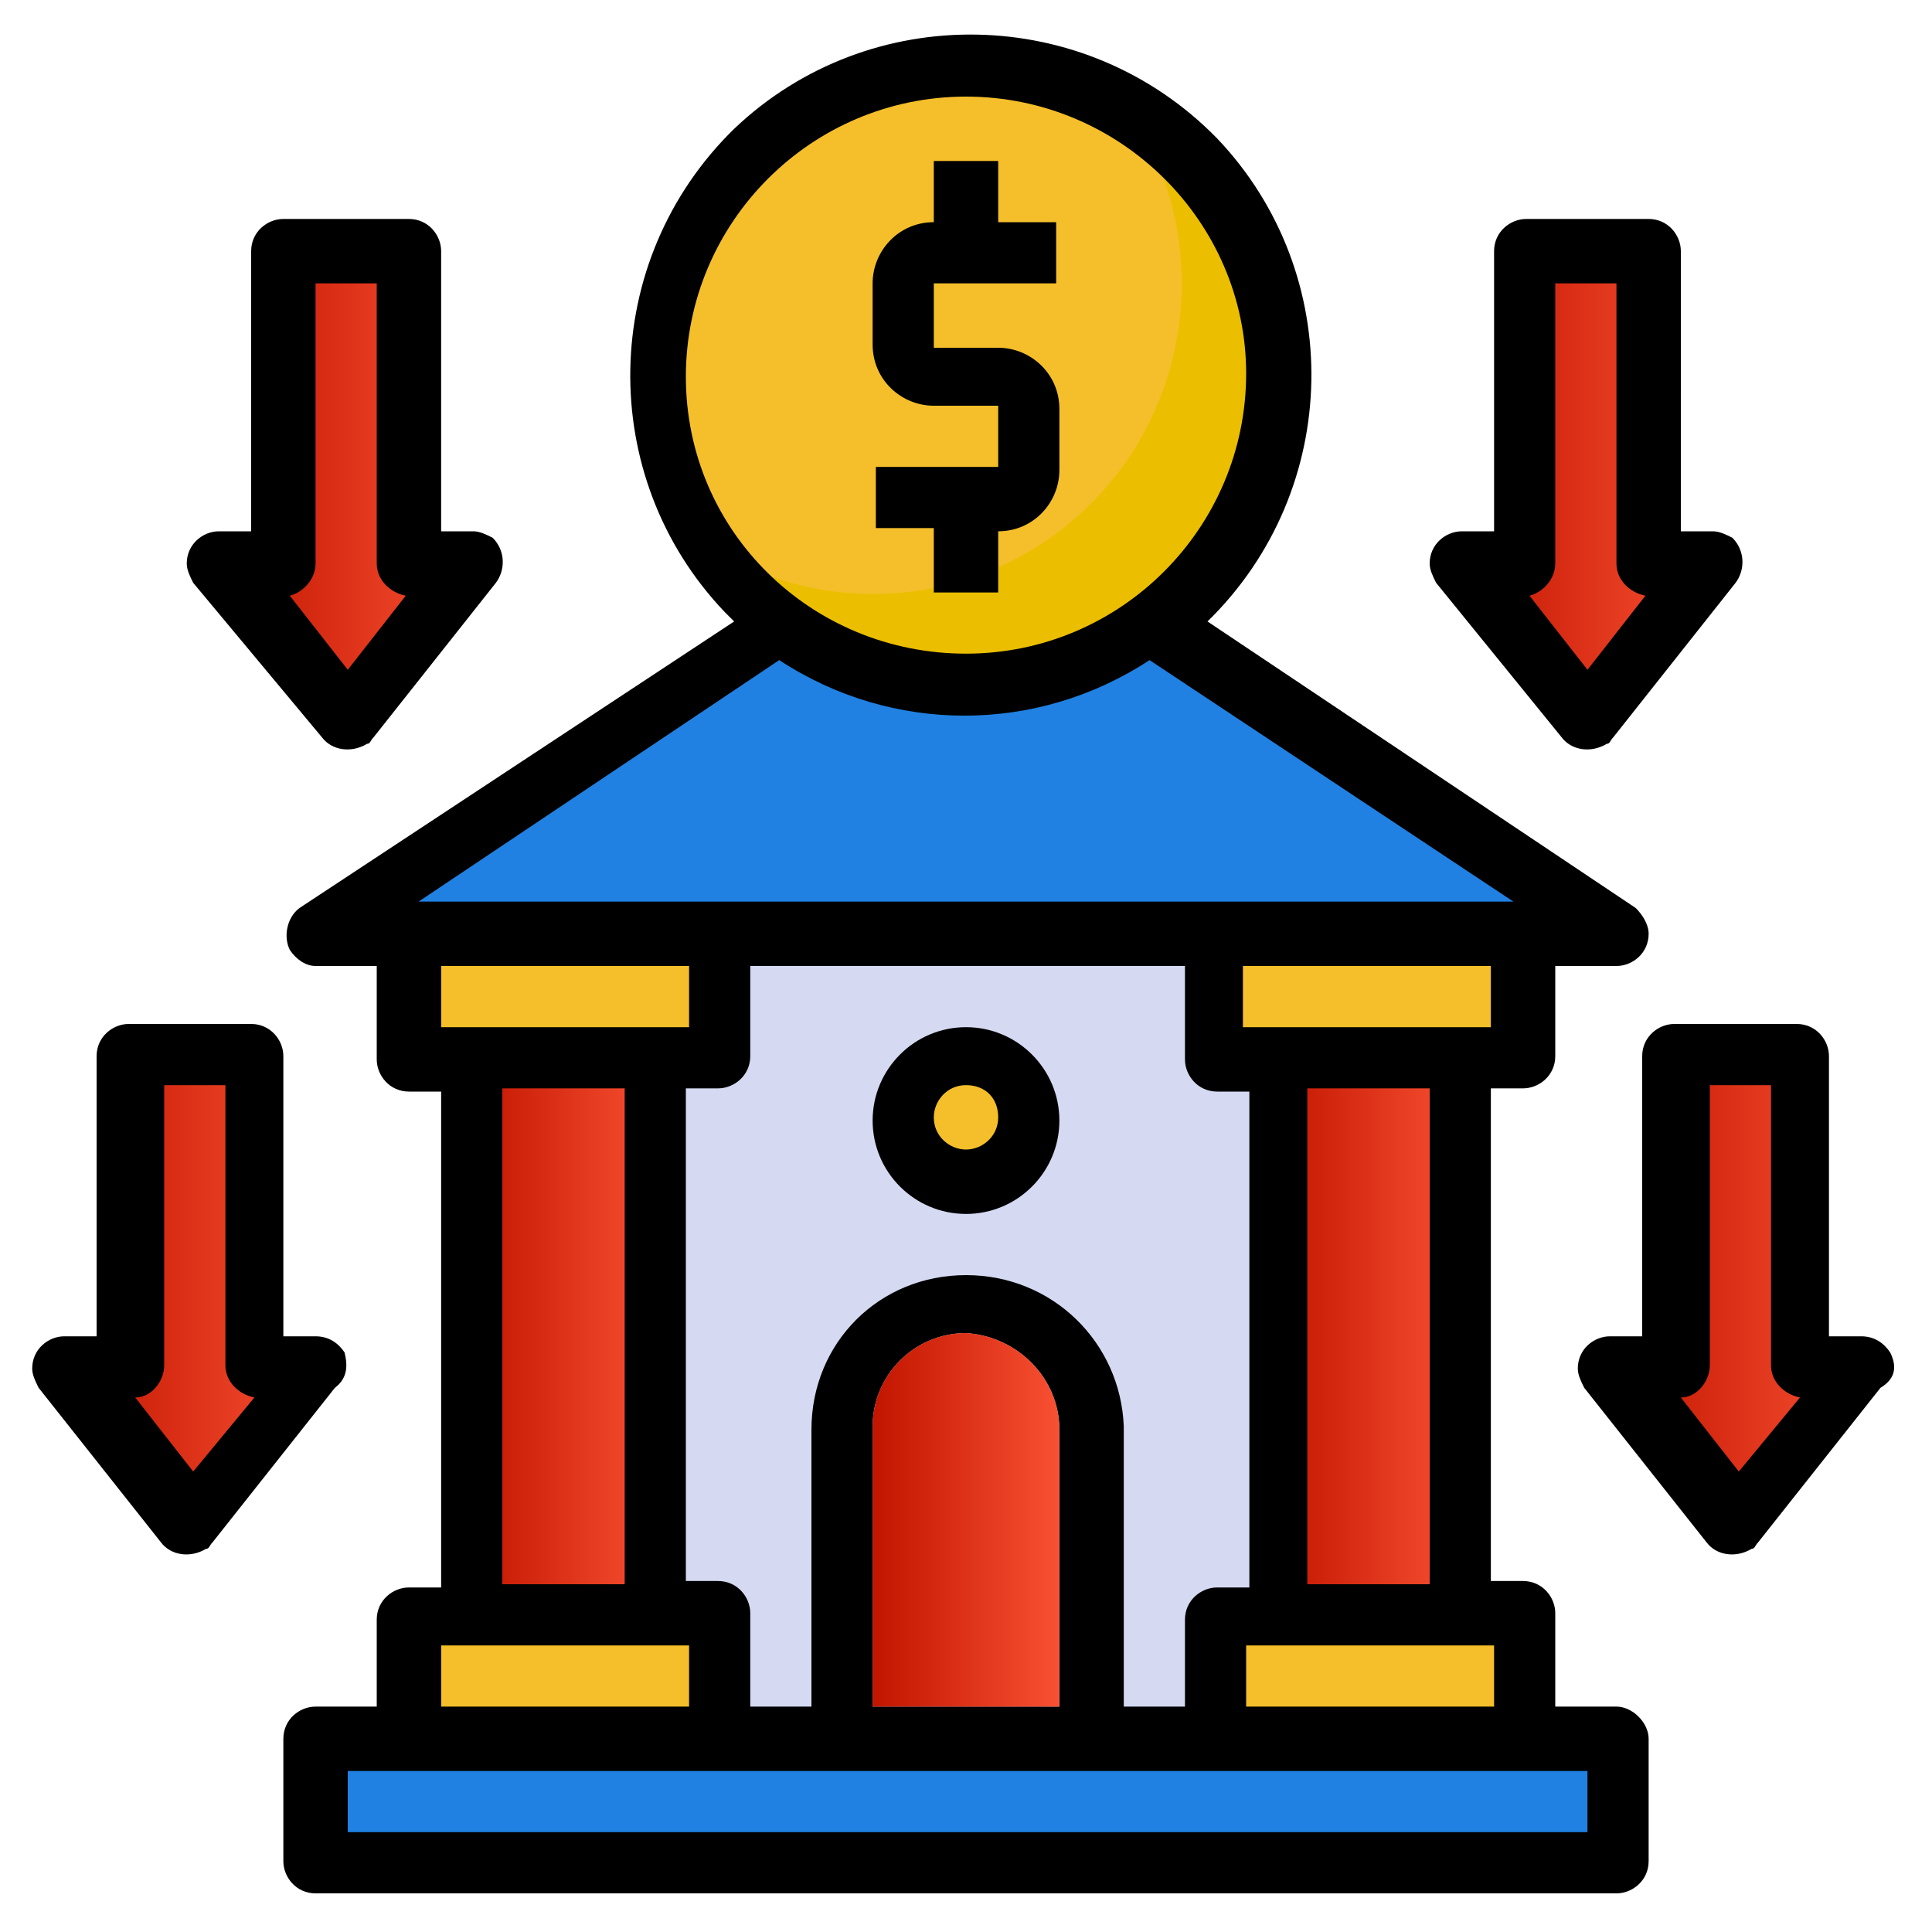
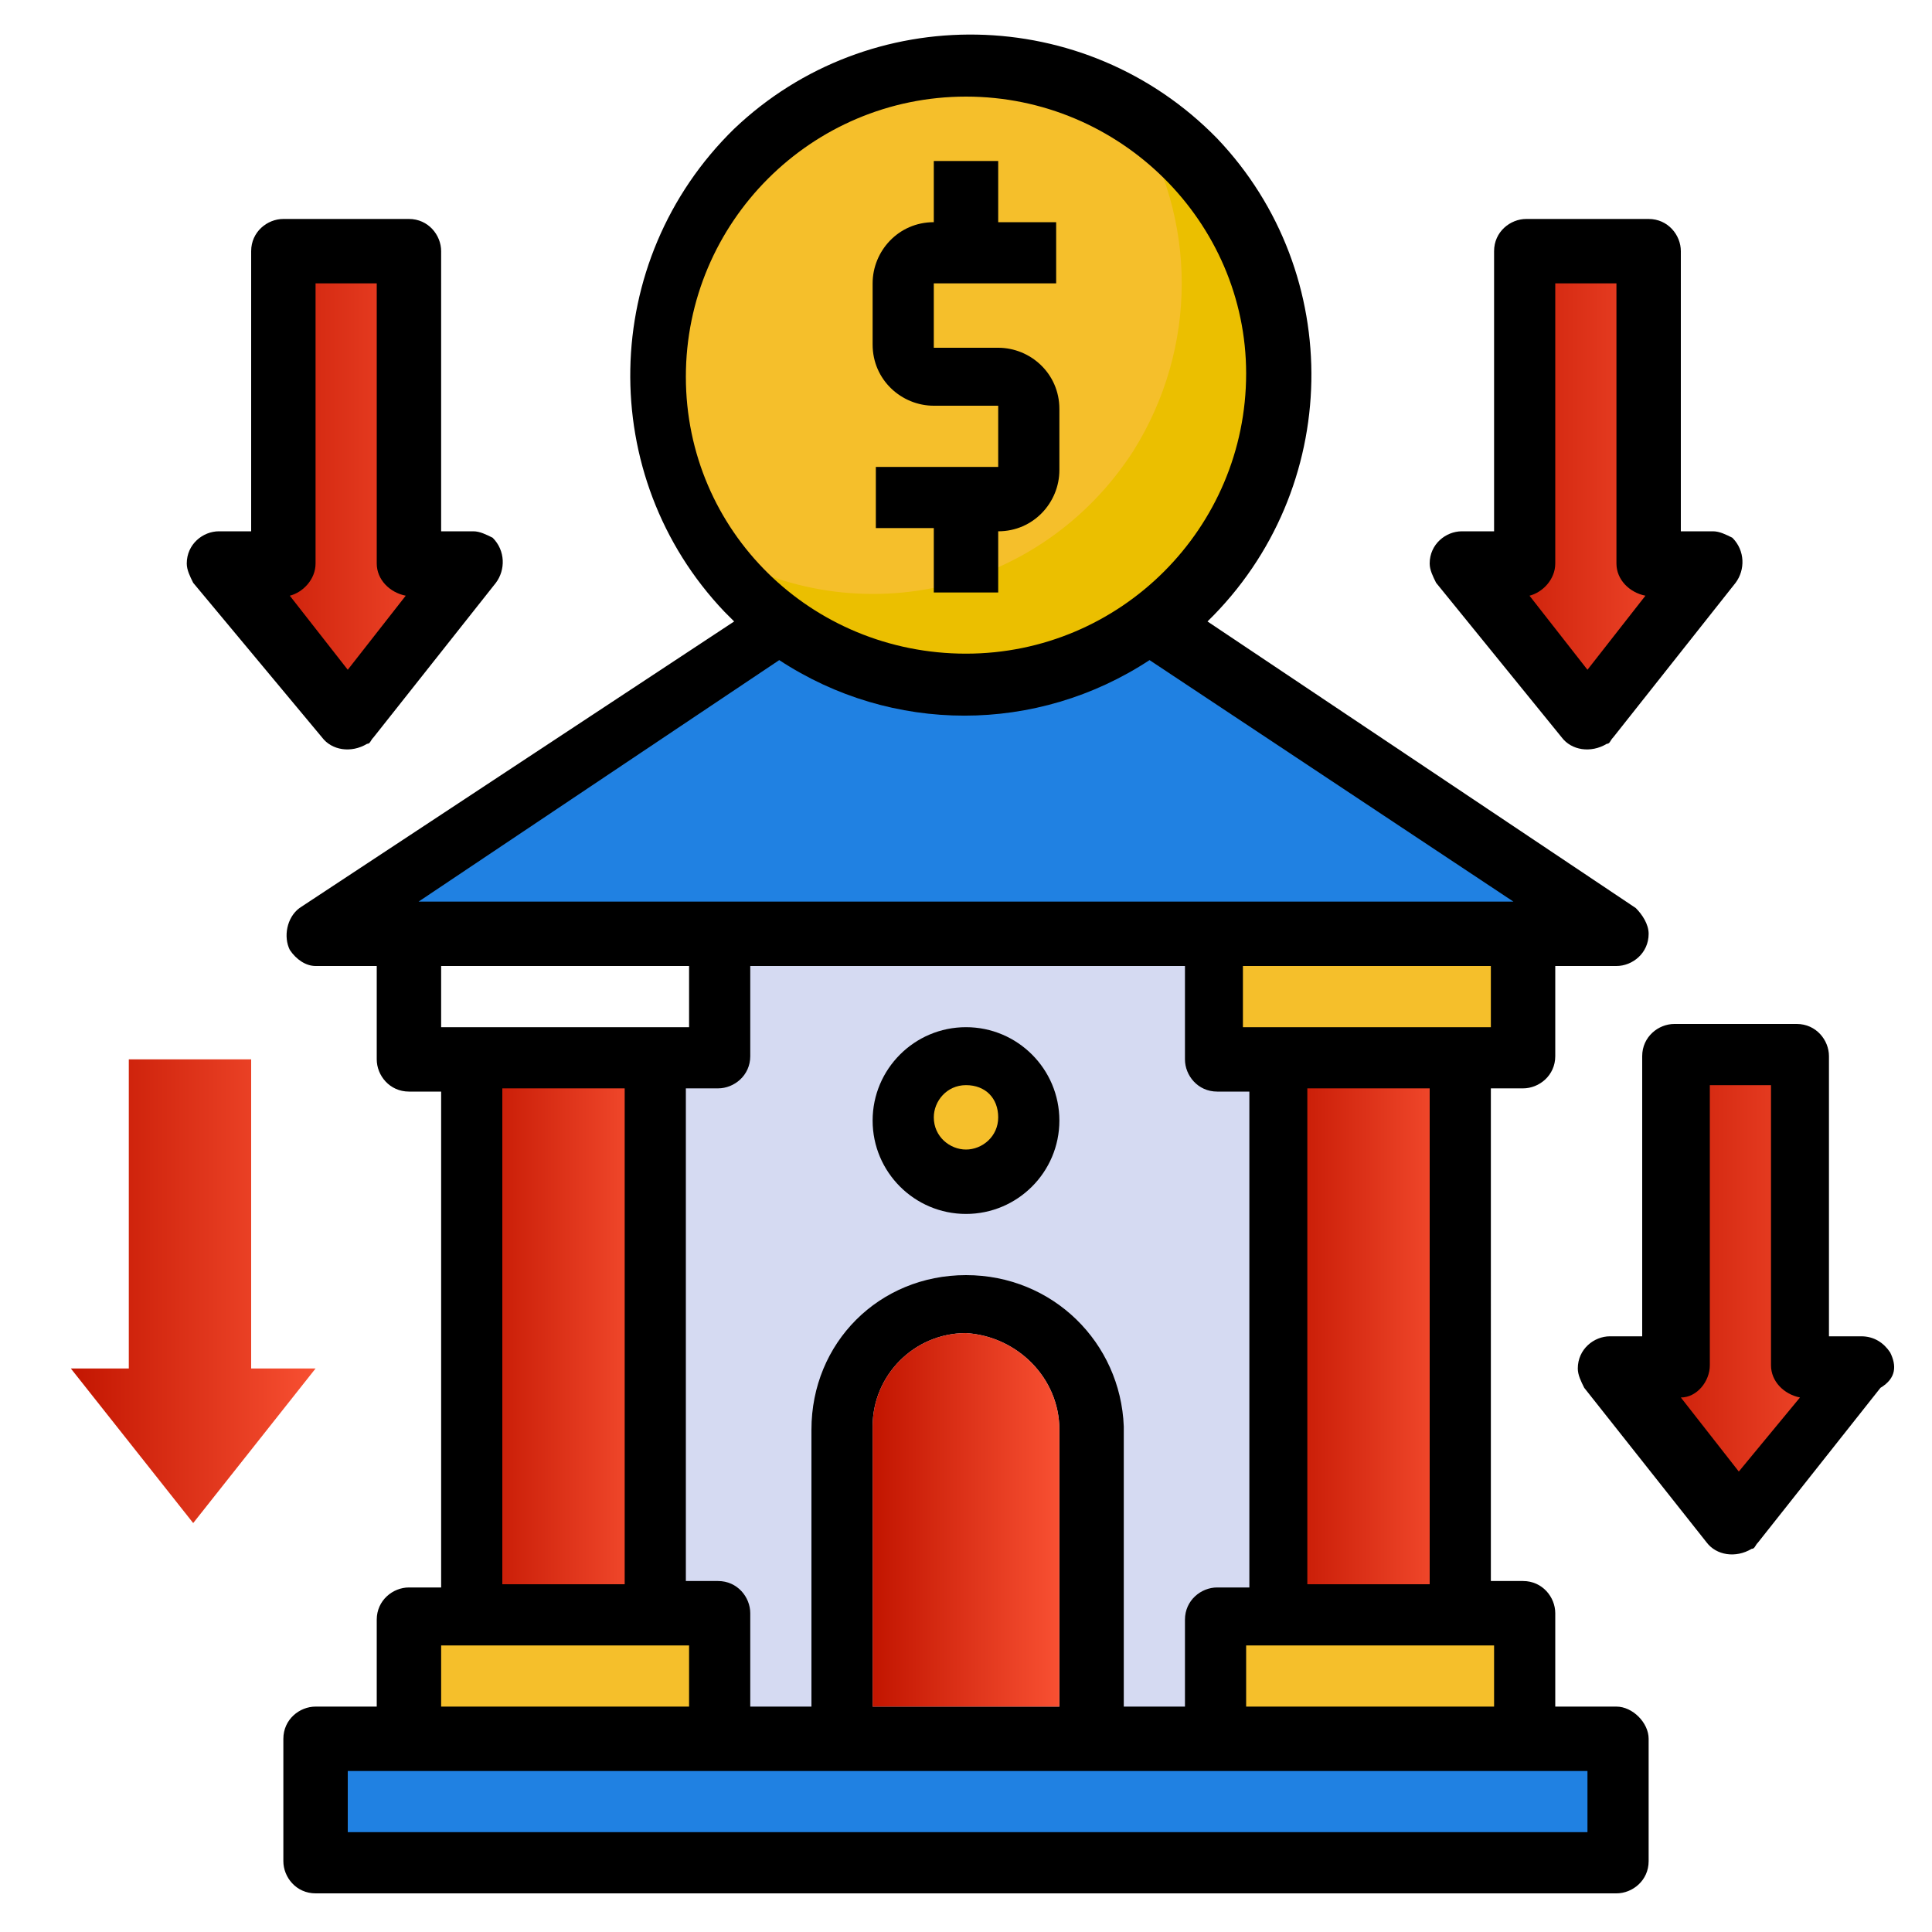
<svg xmlns="http://www.w3.org/2000/svg" version="1.1" id="Layer_1" x="0px" y="0px" width="60px" height="60px" viewBox="0 0 60 60" style="enable-background:new 0 0 60 60;" xml:space="preserve">
  <style type="text/css">
	.st0{fill:url(#SVGID_1_);}
	.st1{fill:url(#SVGID_00000168822567074397056520000018146755077747436168_);}
	.st2{fill:#2081E2;}
	.st3{fill:#F5BF2B;}
	.st4{fill:url(#SVGID_00000170998955621382764040000016163886015950131591_);}
	.st5{fill:#D5DAF2;}
	.st6{fill:url(#SVGID_00000078020343594064498570000003459983526918388382_);}
	.st7{fill:url(#SVGID_00000121254064036427261980000010259909876372544152_);}
	.st8{fill:url(#SVGID_00000115490999332845488590000009606080528203696824_);}
	.st9{fill:#EBBF00;}
	.st10{fill:url(#SVGID_00000064323508338551664020000012056285867230317759_);}
</style>
  <linearGradient id="SVGID_1_" gradientUnits="userSpaceOnUse" x1="50.187" y1="40.046" x2="57.879" y2="40.046">
    <stop offset="0" style="stop-color:#C21500" />
    <stop offset="1" style="stop-color:#F85032" />
  </linearGradient>
  <path class="st0" d="M57.9,42.5L54,47.3l-3.8-4.8h1.9v-9.6H56v9.6H57.9z" />
  <linearGradient id="SVGID_00000134247291203533961320000011813156894567442328_" gradientUnits="userSpaceOnUse" x1="45.38" y1="15.048" x2="53.072" y2="15.048">
    <stop offset="0" style="stop-color:#C21500" />
    <stop offset="1" style="stop-color:#F85032" />
  </linearGradient>
  <path style="fill:url(#SVGID_00000134247291203533961320000011813156894567442328_);" d="M53.1,17.5l-3.8,4.8l-3.8-4.8h1.9V7.8h3.8  v9.6H53.1z" />
  <path class="st2" d="M50.2,54v3.8H9.8V54h2.9h9.6h3.8h7.7h3.8h9.6H50.2z" />
  <path class="st2" d="M50.1,29H9.9l12.6-8.4l1.8-1.2l5.8-3.8l5.8,3.8l1.8,1.2L50.1,29z" />
  <path class="st3" d="M47.3,50.1V54h-9.6v-3.8h1.9h5.8H47.3z" />
  <path class="st3" d="M47.3,29v3.8h-1.9h-5.8h-1.9V29H47.3z" />
  <linearGradient id="SVGID_00000176748332999224278660000000729530450957702538_" gradientUnits="userSpaceOnUse" x1="39.611" y1="41.489" x2="45.38" y2="41.489">
    <stop offset="0" style="stop-color:#C21500" />
    <stop offset="1" style="stop-color:#F85032" />
  </linearGradient>
  <path style="fill:url(#SVGID_00000176748332999224278660000000729530450957702538_);" d="M39.6,32.8h5.8v17.3h-5.8V32.8z" />
  <path class="st5" d="M39.6,32.8v17.3h-1.9V54H22.3v-3.8h-1.9V32.8h1.9V29h15.4v3.8H39.6z" />
  <circle class="st3" cx="30" cy="34.8" r="1.9" />
-   <path class="st3" d="M22.3,50.1V54h-9.6v-3.8h1.9h5.8H22.3z" />
-   <path class="st3" d="M22.3,29v3.8h-1.9h-5.8h-1.9V29H22.3z" />
+   <path class="st3" d="M22.3,50.1V54h-9.6v-3.8h5.8H22.3z" />
  <linearGradient id="SVGID_00000182524568320217959380000008334446359277157260_" gradientUnits="userSpaceOnUse" x1="14.613" y1="41.489" x2="20.381" y2="41.489">
    <stop offset="0" style="stop-color:#C21500" />
    <stop offset="1" style="stop-color:#F85032" />
  </linearGradient>
  <path style="fill:url(#SVGID_00000182524568320217959380000008334446359277157260_);" d="M14.6,32.8h5.8v17.3h-5.8V32.8z" />
  <linearGradient id="SVGID_00000098192261108351985950000005525587208744440719_" gradientUnits="userSpaceOnUse" x1="6.921" y1="15.048" x2="14.613" y2="15.048">
    <stop offset="0" style="stop-color:#C21500" />
    <stop offset="1" style="stop-color:#F85032" />
  </linearGradient>
  <path style="fill:url(#SVGID_00000098192261108351985950000005525587208744440719_);" d="M14.6,17.5l-3.8,4.8l-3.8-4.8h1.9V7.8h3.8  v9.6H14.6z" />
  <linearGradient id="SVGID_00000073709348849711828180000013562134445776205214_" gradientUnits="userSpaceOnUse" x1="2.113" y1="40.046" x2="9.805" y2="40.046">
    <stop offset="0" style="stop-color:#C21500" />
    <stop offset="1" style="stop-color:#F85032" />
  </linearGradient>
  <path style="fill:url(#SVGID_00000073709348849711828180000013562134445776205214_);" d="M9.8,42.5L6,47.3l-3.8-4.8H4v-9.6h3.8v9.6  H9.8z" />
  <circle class="st3" cx="30" cy="11.7" r="9.6" />
  <path class="st2" d="M37.5,20.6c-3.3,4.2-9.4,4.8-13.5,1.5c-0.6-0.4-1.1-1-1.5-1.5l1.8-1.2c3.4,2.6,8.1,2.6,11.5,0L37.5,20.6z" />
  <path class="st9" d="M39.6,11.7c0,5.3-4.3,9.6-9.6,9.6c-3.3,0-6.3-1.7-8.1-4.4c4.5,2.9,10.4,1.6,13.3-2.9c2-3.2,2-7.2,0-10.4  C37.9,5.4,39.6,8.4,39.6,11.7z" />
  <path d="M50.2,53h-1.9v-2.9c0-0.5-0.4-1-1-1h-1V33.8h1c0.5,0,1-0.4,1-1V30h1.9c0.5,0,1-0.4,1-1c0-0.3-0.2-0.6-0.4-0.8l-13.3-8.9  c4.2-4.1,4.3-10.8,0.3-15c-4.1-4.2-10.8-4.3-15-0.3c-4.2,4.1-4.3,10.8-0.3,15l0.3,0.3L9.3,28.2c-0.4,0.3-0.5,0.9-0.3,1.3  C9.2,29.8,9.5,30,9.8,30h1.9v2.9c0,0.5,0.4,1,1,1h1v15.4h-1c-0.5,0-1,0.4-1,1V53H9.8c-0.5,0-1,0.4-1,1v3.8c0,0.5,0.4,1,1,1h40.4  c0.5,0,1-0.4,1-1V54C51.2,53.5,50.7,53,50.2,53z M46.3,31.9h-7.7V30h7.7V31.9z M30,39.6c-2.7,0-4.8,2.1-4.8,4.8V53h-1.9v-2.9  c0-0.5-0.4-1-1-1h-1V33.8h1c0.5,0,1-0.4,1-1V30h13.5v2.9c0,0.5,0.4,1,1,1h1v15.4h-1c-0.5,0-1,0.4-1,1V53h-1.9v-8.7  C34.8,41.7,32.7,39.6,30,39.6z M32.9,44.4V53h-5.8v-8.7c0-1.6,1.3-2.9,2.9-2.9C31.6,41.5,32.9,42.8,32.9,44.4z M13.7,31.9V30h7.7  v1.9H13.7z M19.4,33.8v15.4h-3.8V33.8H19.4z M38.7,51.1h7.7V53h-7.7V51.1z M40.6,49.2V33.8h3.8v15.4H40.6z M21.3,11.7  C21.3,6.9,25.2,3,30,3s8.7,3.9,8.7,8.6c0,4.8-3.9,8.7-8.7,8.7C25.2,20.3,21.3,16.5,21.3,11.7z M13,28l11.2-7.5c3.5,2.3,8,2.3,11.5,0  L47,28H13z M13.7,51.1h7.7V53h-7.7V51.1z M49.2,56.9H10.8V55h38.5V56.9z" />
  <linearGradient id="SVGID_00000114778675318704612230000004780854556644618161_" gradientUnits="userSpaceOnUse" x1="27.11" y1="47.26" x2="32.88" y2="47.26">
    <stop offset="0" style="stop-color:#C21500" />
    <stop offset="1" style="stop-color:#F85032" />
  </linearGradient>
  <path style="fill:url(#SVGID_00000114778675318704612230000004780854556644618161_);" d="M32.9,44.4V53h-5.8v-8.7  c0-1.6,1.3-2.9,2.9-2.9C31.6,41.5,32.9,42.8,32.9,44.4z" />
  <path d="M29,18.4H31v-1.9c1.1,0,1.9-0.9,1.9-1.9v-1.9c0-1.1-0.9-1.9-1.9-1.9H29V8.8h3.8V6.9H31V5H29v1.9c-1.1,0-1.9,0.9-1.9,1.9v1.9  c0,1.1,0.9,1.9,1.9,1.9H31v1.9h-3.8v1.9H29V18.4z" />
  <path d="M58.7,42c-0.2-0.3-0.5-0.5-0.9-0.5h-1v-8.7c0-0.5-0.4-1-1-1h-3.8c-0.5,0-1,0.4-1,1v8.7h-1c-0.5,0-1,0.4-1,1  c0,0.2,0.1,0.4,0.2,0.6l3.8,4.8c0.3,0.4,0.9,0.5,1.4,0.2c0.1,0,0.1-0.1,0.2-0.2l3.8-4.8C58.9,42.8,58.9,42.4,58.7,42z M54,45.7  l-1.8-2.3c0.5,0,0.9-0.5,0.9-1v-8.7H55v8.7c0,0.5,0.4,0.9,0.9,1L54,45.7z" />
-   <path d="M10.7,42c-0.2-0.3-0.5-0.5-0.9-0.5h-1v-8.7c0-0.5-0.4-1-1-1H4c-0.5,0-1,0.4-1,1v8.7h-1c-0.5,0-1,0.4-1,1  c0,0.2,0.1,0.4,0.2,0.6l3.8,4.8c0.3,0.4,0.9,0.5,1.4,0.2c0.1,0,0.1-0.1,0.2-0.2l3.8-4.8C10.8,42.8,10.8,42.4,10.7,42z M6,45.7  l-1.8-2.3c0.5,0,0.9-0.5,0.9-1v-8.7h1.9v8.7c0,0.5,0.4,0.9,0.9,1L6,45.7z" />
  <path d="M30,31.9c-1.6,0-2.9,1.3-2.9,2.9c0,1.6,1.3,2.9,2.9,2.9c1.6,0,2.9-1.3,2.9-2.9C32.9,33.2,31.6,31.9,30,31.9z M30,35.7  c-0.5,0-1-0.4-1-1c0-0.5,0.4-1,1-1s1,0.4,1,1C31,35.3,30.5,35.7,30,35.7z" />
  <path d="M10,22.9c0.3,0.4,0.9,0.5,1.4,0.2c0.1,0,0.1-0.1,0.2-0.2l3.8-4.8c0.3-0.4,0.3-1-0.1-1.4c-0.2-0.1-0.4-0.2-0.6-0.2h-1V7.8  c0-0.5-0.4-1-1-1H8.8c-0.5,0-1,0.4-1,1v8.7h-1c-0.5,0-1,0.4-1,1c0,0.2,0.1,0.4,0.2,0.6L10,22.9z M9.8,17.5V8.8h1.9v8.7  c0,0.5,0.4,0.9,0.9,1l-1.8,2.3l-1.8-2.3C9.4,18.4,9.8,18,9.8,17.5z" />
  <path d="M48.5,22.9c0.3,0.4,0.9,0.5,1.4,0.2c0.1,0,0.1-0.1,0.2-0.2l3.8-4.8c0.3-0.4,0.3-1-0.1-1.4c-0.2-0.1-0.4-0.2-0.6-0.2h-1V7.8  c0-0.5-0.4-1-1-1h-3.8c-0.5,0-1,0.4-1,1v8.7h-1c-0.5,0-1,0.4-1,1c0,0.2,0.1,0.4,0.2,0.6L48.5,22.9z M48.3,17.5V8.8h1.9v8.7  c0,0.5,0.4,0.9,0.9,1l-1.8,2.3l-1.8-2.3C47.9,18.4,48.3,18,48.3,17.5z" />
</svg>